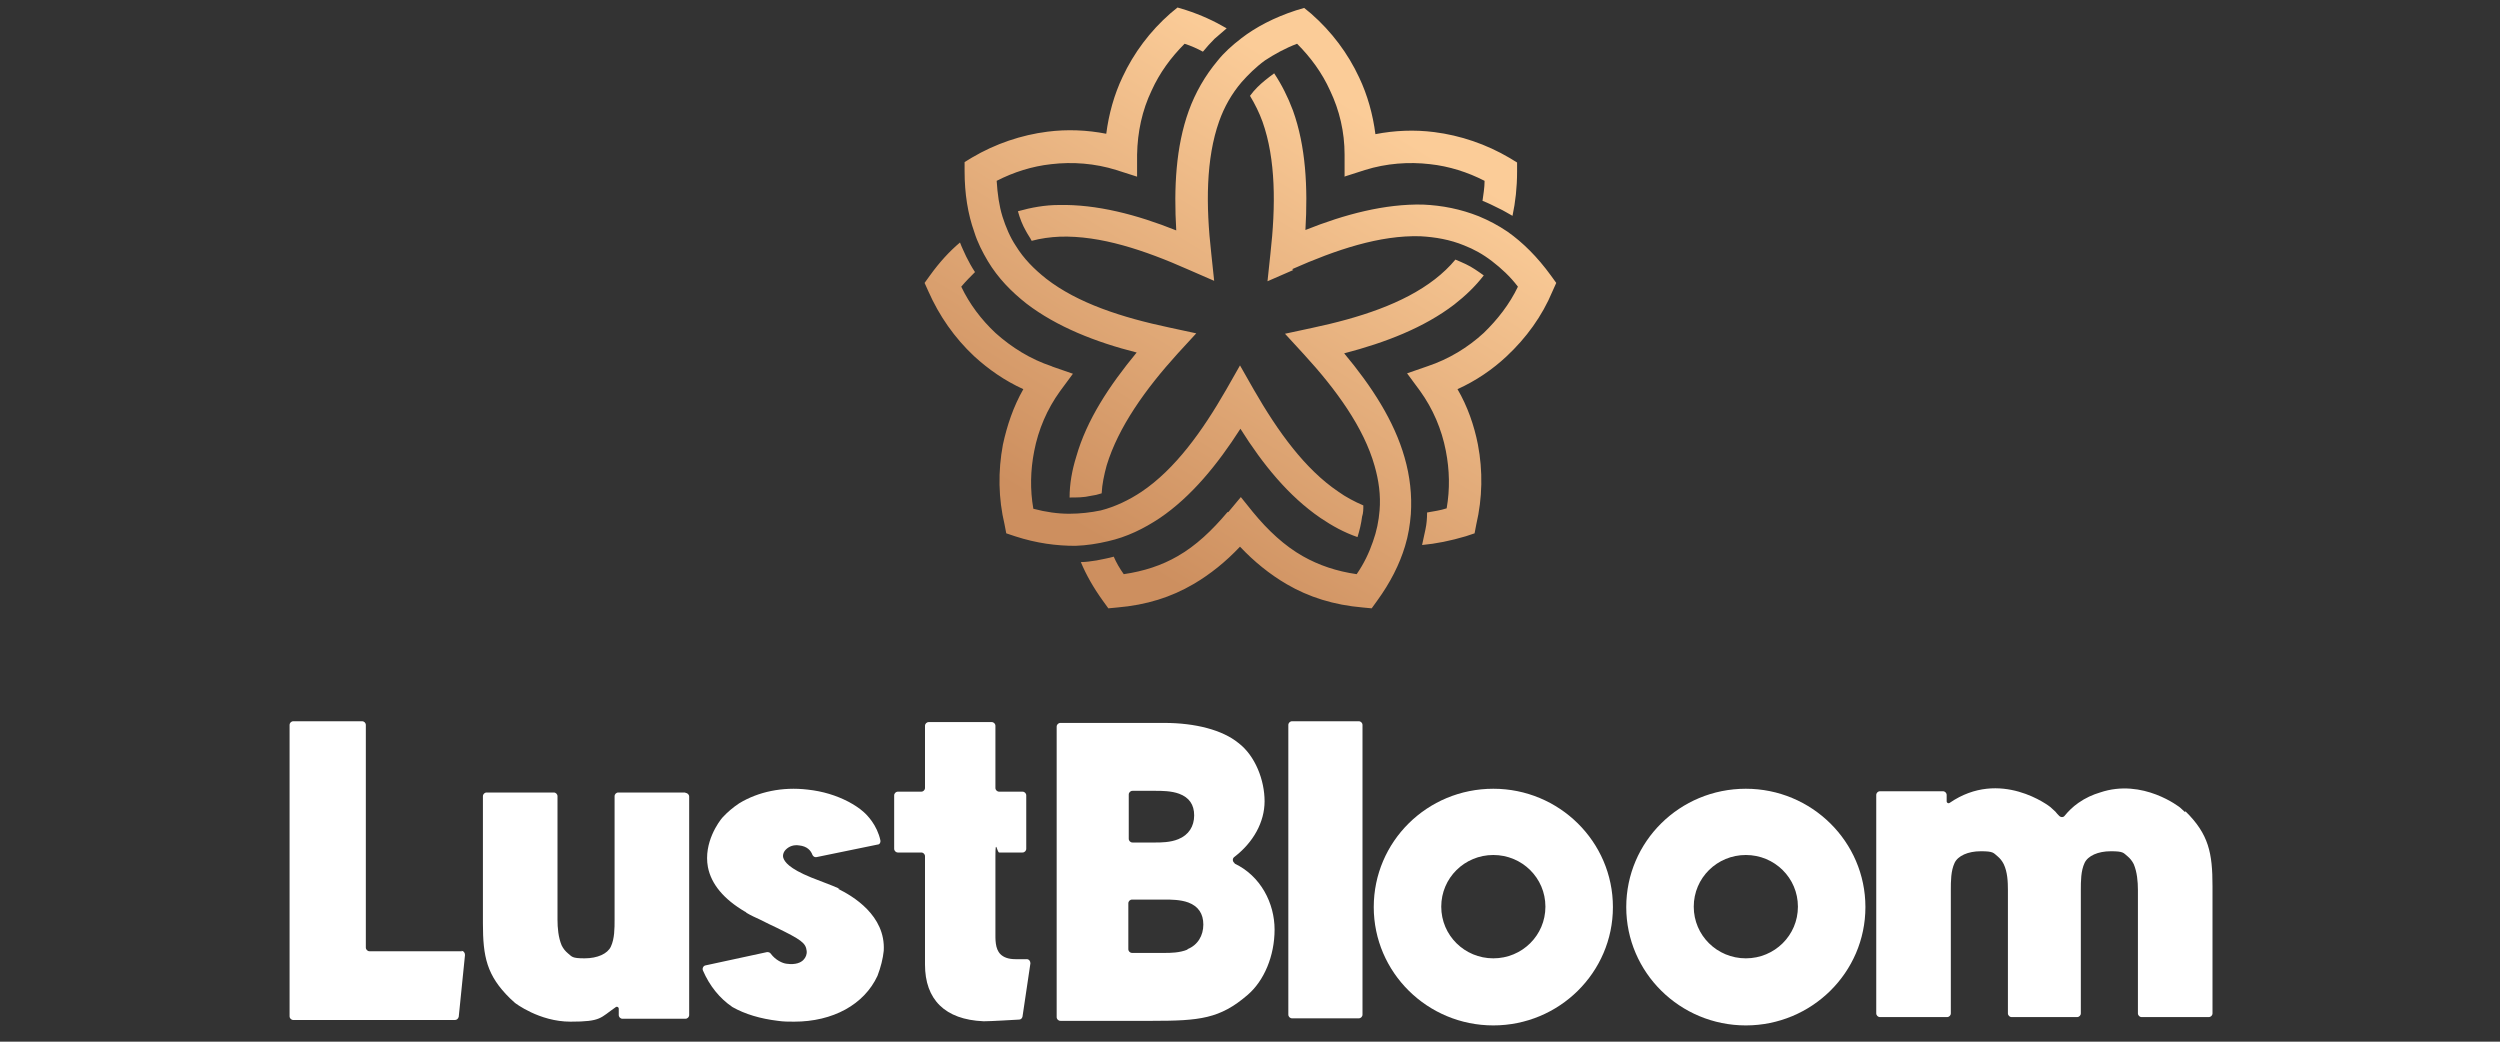
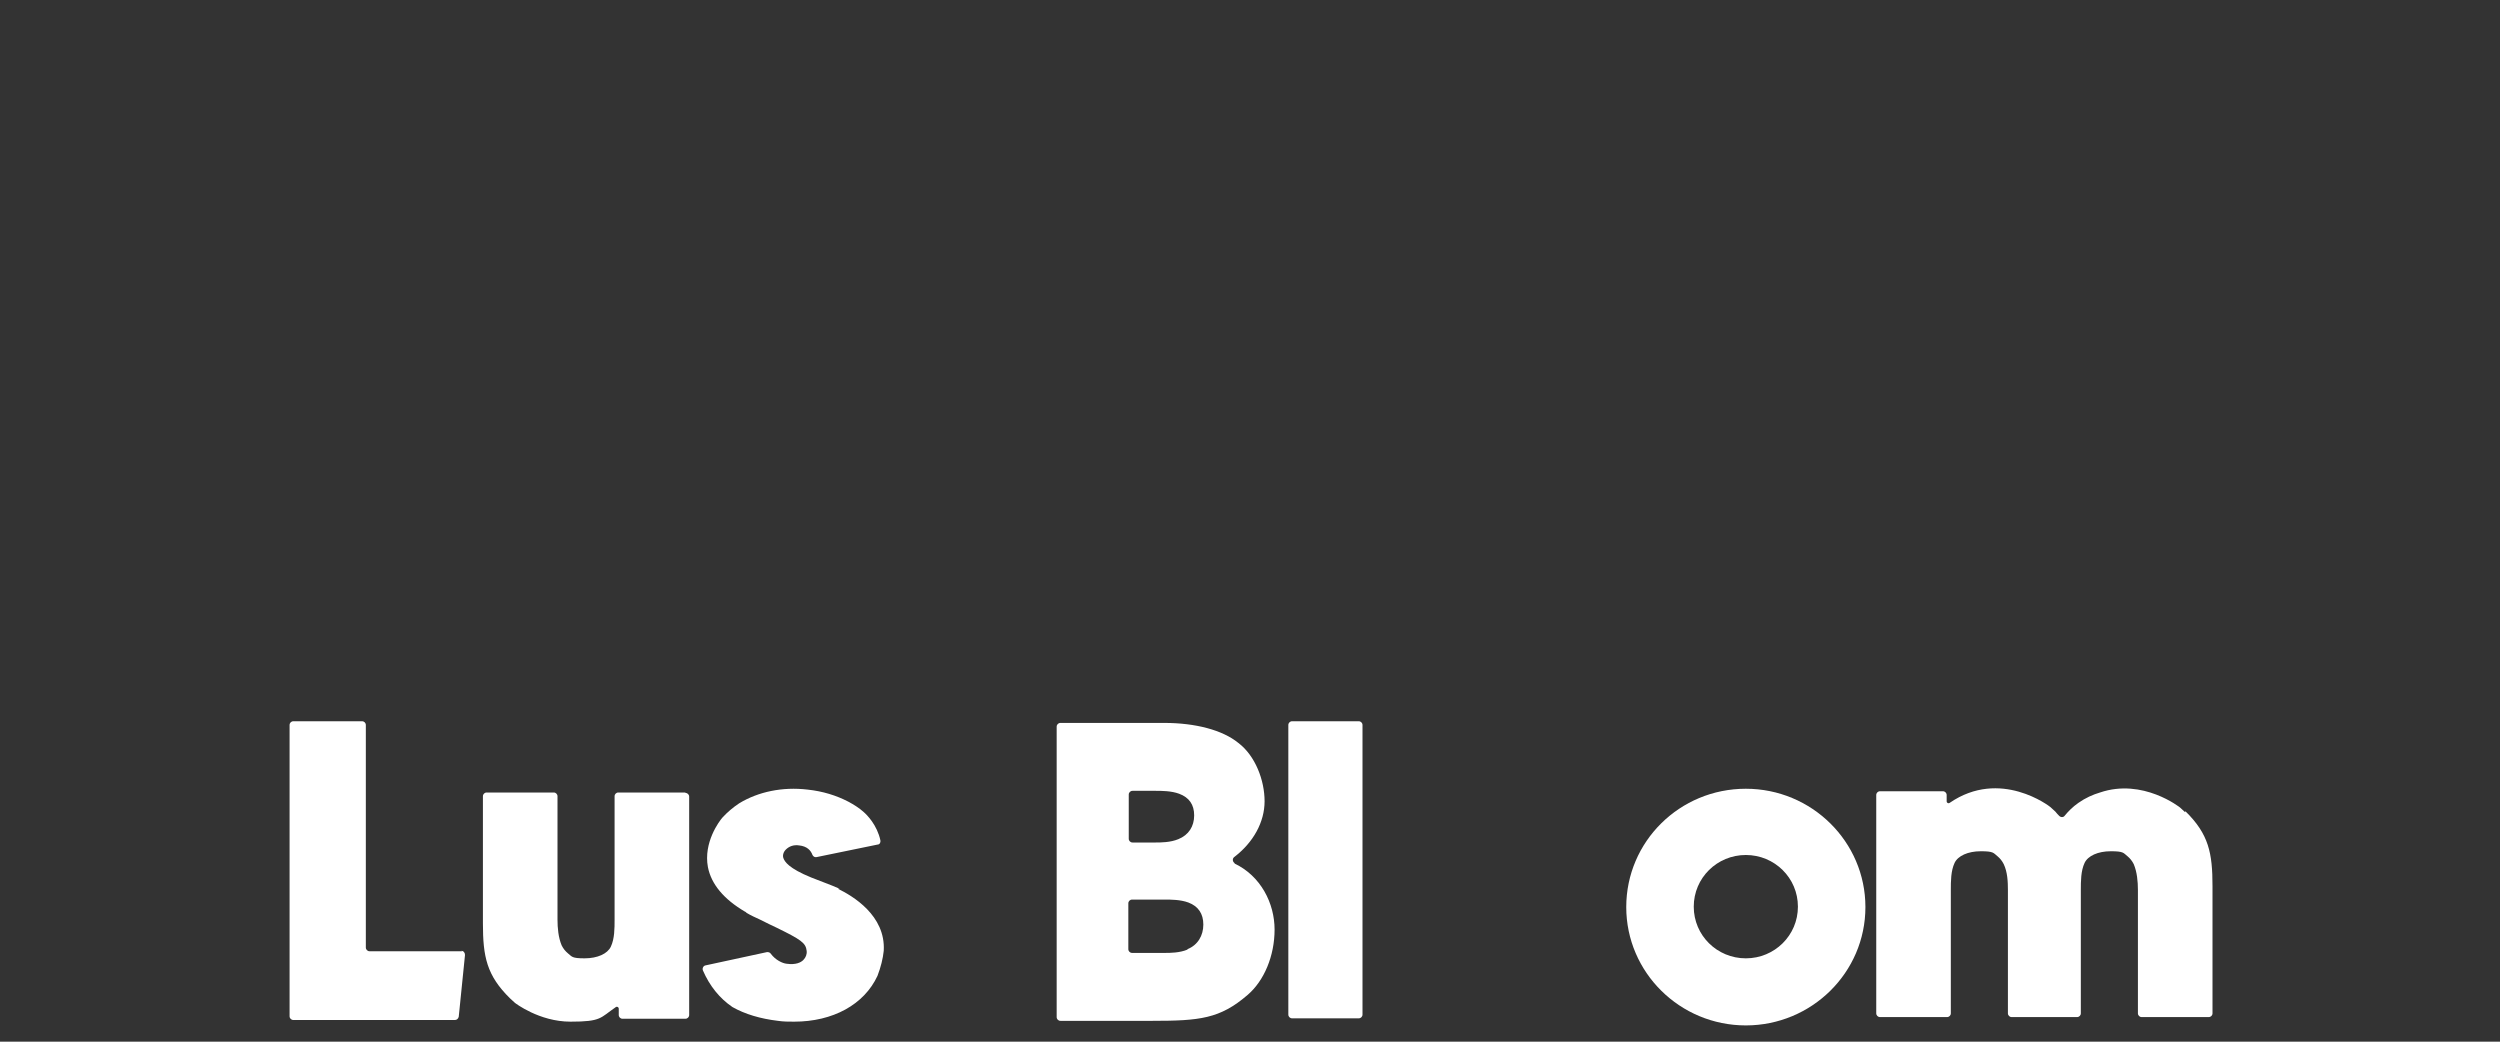
<svg xmlns="http://www.w3.org/2000/svg" id="Camada_1" version="1.1" viewBox="0 0 600 250">
  <rect x="0" y="0" width="600" height="250" fill="#333333" stroke="none" />
  <defs>
    <style>
      .st0 {
        fill: #fff;
      }

      .st0, .st1 {
        fill-rule: evenodd;
      }

      .st1 {
        fill: url(#GradientFill_1);
      }
    </style>
    <linearGradient id="GradientFill_1" data-name="GradientFill 1" x1="264.5" y1="130" x2="327.1" y2="26.9" gradientUnits="userSpaceOnUse">
      <stop offset="0" stop-color="#cd8f5f" />
      <stop offset="1" stop-color="#fbcc98" />
    </linearGradient>
  </defs>
-   <path class="st1" d="M322.6,42.4l5-1.6c5.1-1.6,10.5-2,15.6-1.4,4.6.5,9,1.9,13.1,4,0,1.7-.3,3.3-.5,4.8,1.3.5,2.5,1.1,3.9,1.8,1.1.5,2.2,1.2,3.3,1.8.7-3.3,1.1-6.8,1.1-10.6v-2.2l-1.8-1.1c-5.6-3.3-11.8-5.4-18.1-6.2-4.7-.6-9.5-.4-14.1.5-.6-4.7-1.9-9.4-3.9-13.6-2.7-5.8-6.6-11-11.5-15.3l-1.7-1.4-2,.6c-5.2,1.7-9.6,4-13.1,6.7-2.2,1.7-4.1,3.4-5.7,5.4-3,3.6-5.3,7.6-6.9,12-3.1,8.6-3.6,18.5-3,28.7-9.5-3.8-19.1-6.3-28.2-6.1-3.3,0-6.6.6-9.8,1.5.5,1.8,1.1,3.3,1.9,4.7.4.8,1,1.6,1.4,2.4,2.2-.6,4.5-.9,6.8-1,9.7-.3,20.2,3.2,30.8,7.9l6.2,2.7-.7-6.6c-1.3-11.5-1.3-22.7,1.9-31.7,1.2-3.4,3-6.6,5.4-9.4,1.6-1.8,3.4-3.6,5.6-5.2,2.3-1.5,4.8-2.9,7.7-4,3.3,3.3,6,7,7.9,11.2,2.3,4.8,3.5,10,3.5,15.4v5.2h0ZM272.9,37.2v5.2l-5-1.6c-5.1-1.6-10.5-2-15.6-1.4-4.6.5-9,1.9-13.1,4,.2,3.2.6,6,1.4,8.6.8,2.5,1.8,4.9,3.2,7,1.9,3.1,4.4,5.6,7.3,7.9,7.6,5.9,18.2,9.3,29.5,11.7l6.5,1.4-4.5,4.9c-7.7,8.5-14.2,17.6-17,26.8-.6,2.2-1.1,4.5-1.2,6.7-.9.3-1.8.5-2.6.6-1.7.4-3.3.4-5.1.4,0-3.3.6-6.6,1.6-9.8,2.5-8.8,7.9-17,14.5-25-9.9-2.5-19.2-6.2-26.4-11.7-3.7-2.9-6.9-6.2-9.3-10.2-1.3-2.2-2.5-4.5-3.3-7.1-1.5-4.2-2.3-9.1-2.3-14.5v-2.2l1.8-1.1c5.6-3.3,11.8-5.4,18.1-6.2,4.7-.6,9.5-.4,14.1.5.6-4.7,1.9-9.4,3.9-13.6,2.7-5.8,6.6-11,11.5-15.3l1.7-1.4,2,.6c3.7,1.2,6.9,2.7,9.8,4.4-1.1.9-1.9,1.7-2.9,2.5-1,1-1.9,2-2.8,3.1-1.3-.7-2.8-1.4-4.4-1.9-3.3,3.3-6,7-7.9,11.2-2.3,4.8-3.4,10-3.5,15.4h0ZM252.6,88l4.9,1.7-3.1,4.2c-3.1,4.3-5.2,9.2-6.2,14.4-.9,4.6-1,9.2-.2,13.8,3,.8,5.9,1.2,8.6,1.2,2.6,0,5.2-.3,7.6-.8,3.5-.9,6.8-2.5,9.8-4.5,8-5.4,14.5-14.4,20.3-24.5l3.3-5.8,3.3,5.8c5.8,10.1,12.3,19.1,20.3,24.5,1.8,1.3,3.9,2.4,6,3.3,0,.9,0,1.8-.3,2.7-.2,1.6-.6,3.3-1.1,4.9-3.2-1.1-6.1-2.7-8.9-4.6-7.6-5.2-13.8-12.8-19.2-21.4-5.5,8.6-11.8,16.3-19.3,21.4-3.9,2.6-8,4.6-12.5,5.6-2.5.6-5.1,1-7.8,1.1-4.5,0-9.3-.6-14.5-2.3l-2.1-.7-.4-2.1c-1.5-6.3-1.6-12.8-.4-19.2,1-4.6,2.5-9.1,4.9-13.3-4.4-2-8.3-4.7-11.8-7.9-4.7-4.4-8.4-9.7-11-15.6l-.9-2,1.3-1.8c2.3-3.2,4.7-5.8,7.2-7.9.4,1.1,1,2.3,1.5,3.4.6,1.2,1.3,2.5,2.1,3.7-1.1,1.1-2.2,2.2-3.3,3.5,2,4.2,4.8,7.9,8.2,11.1,3.9,3.5,8.4,6.3,13.5,8h0ZM294.8,122.9l3-3.6,2.9,3.6c3.7,4.5,7.6,8.1,12,10.6,3.9,2.2,8.1,3.6,12.9,4.3,1.8-2.6,3-5.2,3.9-7.8.9-2.5,1.4-5,1.6-7.5.3-3.7-.2-7.2-1.2-10.7-2.6-9.2-9.2-18.3-17-26.8l-4.5-4.9,6.5-1.4c11.3-2.4,21.9-5.8,29.5-11.7,1.8-1.4,3.5-3,4.9-4.7.9.4,1.7.7,2.5,1.1,1.5.7,2.9,1.7,4.3,2.7-2,2.6-4.4,4.9-7.1,7-7.2,5.5-16.4,9.1-26.4,11.7,6.6,7.9,12,16.2,14.5,25,1.3,4.5,1.8,9.1,1.5,13.6-.2,2.5-.6,5.1-1.4,7.7-1.3,4.3-3.5,8.7-6.7,13.1l-1.3,1.8-2.1-.2c-7-.6-13-2.5-18.3-5.6-4.1-2.4-7.8-5.4-11.2-9-3.4,3.6-7.1,6.6-11.2,9-5.3,3.1-11.2,5-18.3,5.6l-2.1.2-1.3-1.8c-2.3-3.2-4-6.2-5.3-9.3,1.2,0,2.5-.2,3.8-.4,1.4-.3,2.7-.5,4.1-.9.6,1.4,1.4,2.8,2.4,4.2,4.8-.7,9.1-2.1,12.9-4.3,4.4-2.5,8.3-6.2,12-10.6h0ZM310.4,64.8l-6.2,2.7.7-6.6c1.3-11.5,1.3-22.7-1.9-31.7-.8-2.2-1.8-4.2-3-6.2.5-.7,1.1-1.4,1.8-2.1,1.1-1.1,2.5-2.2,4-3.3,1.8,2.7,3.3,5.7,4.5,8.9,3.1,8.6,3.6,18.5,3,28.7,9.5-3.8,19.1-6.3,28.2-6.1,4.7.2,9.1,1.1,13.4,2.8,2.4,1,4.7,2.2,6.9,3.7,3.7,2.6,7.2,6.1,10.4,10.5l1.3,1.8-.9,2c-2.5,6-6.3,11.2-11,15.6-3.4,3.2-7.4,5.9-11.8,7.9,2.4,4.1,4,8.7,4.9,13.3,1.2,6.3,1.1,12.8-.4,19.2l-.4,2.1-2.1.7c-3.7,1.1-7.2,1.8-10.5,2.1.3-1.2.5-2.5.8-3.7.3-1.4.4-2.7.4-4.1,1.6-.3,3.2-.5,4.7-1,.8-4.6.7-9.2-.2-13.8-1-5.2-3.1-10.1-6.2-14.4l-3.1-4.2,4.9-1.7c5.1-1.7,9.7-4.5,13.5-8,3.3-3.2,6.2-6.9,8.2-11.1-1.9-2.5-4-4.4-6.2-6.1-2.2-1.7-4.4-2.9-6.7-3.8-3.4-1.4-6.9-2-10.5-2.2-9.7-.3-20.2,3.2-30.8,7.9Z" />
  <path class="st0" d="M110.9,228.3h-22.2c-.5,0-.9-.4-.9-.9v-53.4c0-.5-.4-.9-.9-.9h-16.5c-.5,0-.9.4-.9.9v69.9c0,.5.4.9.9.9h38.8c.4,0,.8-.3.9-.8l1.5-14.8c0-.5-.3-1-.9-1h0Z" />
  <path class="st0" d="M164.5,190.2h-16.1c-.5,0-.9.4-.9.9v29.6c0,2.1,0,4.6-.9,6.5-.8,1.7-3.2,2.8-6.3,2.8s-3-.4-4-1.2c-.6-.5-1.1-1.1-1.5-1.9-.8-1.9-1-4.2-1-6.2v-29.6c0-.5-.4-.9-.9-.9h-16.1c-.5,0-.9.4-.9.9v30.5c0,8,.9,12.5,6.5,18h0c.4.4.8.7,1.2,1.1,0,0,5.8,4.5,13.3,4.5s7.1-.9,10.9-3.5c.3-.2.7,0,.7.4v1.5c0,.5.4.9.9.9h15.1c.5,0,.9-.4.9-.9v-52.4c0-.5-.4-.9-.9-.9h0Z" />
  <path class="st0" d="M201.5,213.3h0c-1.1-.5-2.4-1-3.7-1.5-1-.4-2-.8-3.1-1.2-5.4-2.2-6.4-3.8-6.7-4.7-.2-.6,0-1.4.6-2,.8-.8,1.9-1.2,3.2-1,1.9.2,2.8,1.2,3.2,2.3.2.4.6.6,1,.5l14.6-3c.5,0,.8-.5.7-1-.8-3.7-3.2-6.1-4-6.8-1.1-1-2.4-1.8-3.7-2.5-2.9-1.5-6.1-2.5-9.8-2.9-6-.7-11.8.5-16.4,3.3-1.5,1-2.8,2.1-4,3.4-.8.9-4.6,6-3.5,11.9.8,4.1,3.8,7.7,8.9,10.7.1,0,.3.2.4.3h0c1,.6,2.1,1.1,3.2,1.6,1.6.8,3,1.5,4.1,2h0c5.7,2.8,6.9,3.6,7.1,5.5.1.8-.2,1.6-.8,2.2-.6.6-1.8,1.2-4,.9-1-.1-2.7-.9-3.8-2.4-.2-.3-.5-.4-.9-.4l-14.8,3.2c-.5.1-.8.7-.6,1.2,1.6,3.7,4,6.7,7.1,8.8,3,1.7,6.7,2.8,10.9,3.3,1.3.2,2.6.2,3.9.2,9.3,0,16.8-4.1,20-11,.8-2.1,1.3-4.1,1.5-6,.5-8.5-7.5-13.2-11-14.9h0Z" />
-   <path class="st0" d="M246.6,230.2h-2.9c-1.6,0-2.8-.4-3.6-1.2-1.3-1.3-1.2-3.6-1.2-5.2v-.4c0-.1,0-13.4,0-17.9s.4-.9.9-.9h5.6c.5,0,.9-.4.9-.9v-12.8c0-.5-.4-.9-.9-.9h-5.6c-.5,0-.9-.4-.9-.9v-14.9c0-.5-.4-.9-.9-.9h-15.1c-.5,0-.9.4-.9.9v14.9c0,.5-.4.9-.9.9h-5.6c-.5,0-.9.4-.9.9v12.8c0,.5.4.9.9.9h5.6c.5,0,.9.4.9.9v26c0,8.4,4.8,13.2,14,13.6h.3c1.5,0,6.5-.3,8.3-.4.4,0,.7-.3.8-.7l1.9-12.8c0-.5-.3-1-.9-1h0Z" />
  <path class="st0" d="M296.4,207.2c-.6-.3-.7-1.1-.2-1.5,4.6-3.5,7.3-8.4,7.3-13.4s-2.2-10.9-6.3-14h0c-3.8-3.1-10.3-4.8-17.8-4.8h-24.9c-.5,0-.9.4-.9.9v69.7c0,.5.4.9.9.9h22.1c11.3,0,16.2-.5,22.8-6.2,4-3.4,6.5-9.4,6.5-15.7s-3.3-12.9-9.7-15.9h0ZM270.9,190.7c0-.5.4-.9.9-.9h5.6c1.4,0,3.7,0,5.6.7,2.4.9,3.6,2.6,3.6,5.2s-1.3,4.7-3.8,5.7c-1.9.8-4.3.8-5.4.8h-5.6c-.5,0-.9-.4-.9-.9v-10.5h0ZM285,227.9c-1.9.8-4.2.8-5.4.8h-7.9c-.5,0-.9-.4-.9-.9v-11c0-.5.4-.9.9-.9h7.9c1.4,0,3.7,0,5.6.7,2.4.9,3.6,2.7,3.6,5.3s-1.3,4.9-3.8,5.9h0Z" />
  <path class="st0" d="M326.1,173.1h-16c-.5,0-.9.4-.9.9v69.5c0,.5.4.9.9.9h16c.5,0,.9-.4.9-.9v-69.5c0-.5-.4-.9-.9-.9h0Z" />
-   <path class="st0" d="M358.4,189.3c-15.9,0-28.7,12.7-28.7,28.4s12.9,28.4,28.7,28.4,28.7-12.7,28.7-28.4-12.9-28.4-28.7-28.4h0ZM358.4,230c-6.9,0-12.5-5.5-12.5-12.4s5.6-12.4,12.5-12.4,12.5,5.5,12.5,12.4-5.6,12.4-12.5,12.4Z" />
  <path class="st0" d="M419,189.3c-15.9,0-28.7,12.7-28.7,28.4s12.9,28.4,28.7,28.4,28.7-12.7,28.7-28.4-12.9-28.4-28.7-28.4h0ZM419,230c-6.9,0-12.5-5.5-12.5-12.4s5.6-12.4,12.5-12.4,12.5,5.5,12.5,12.4-5.6,12.4-12.5,12.4Z" />
  <path class="st0" d="M524.4,194.9h0c-.4-.4-.8-.7-1.2-1.1,0,0-8.9-7.1-19.2-3.6-1.7.5-3.5,1.3-5.2,2.5-1.3.9-2.4,2-3.3,3.1-.3.4-.9.4-1.3,0-.3-.3-.6-.6-.9-1-.4-.4-.8-.7-1.2-1.1-.1-.1-12-9.4-24.2-1-.3.2-.7,0-.7-.4v-1.5c0-.5-.4-.9-.9-.9h-15.1c-.5,0-.9.4-.9.9v52.4c0,.5.4.9.9.9h16.1c.5,0,.9-.4.9-.9v-29.6c0-2.1,0-4.6.9-6.5.8-1.7,3.2-2.8,6.3-2.8s3,.4,4,1.2c.6.5,1.1,1.1,1.5,1.9.9,1.9,1,4.2,1,6.2v29.6c0,.5.4.9.9.9h15.7c.5,0,.9-.4.9-.9v-29.6c0-2.1,0-4.6.9-6.5.8-1.7,3.2-2.8,6.3-2.8s3,.4,4,1.2c.6.5,1.1,1.1,1.5,1.9.8,1.9,1,4.2,1,6.2v29.6c0,.5.4.9.9.9h16.1c.5,0,.9-.4.9-.9v-30.5c0-8-.9-12.5-6.5-18h0Z" />
</svg>